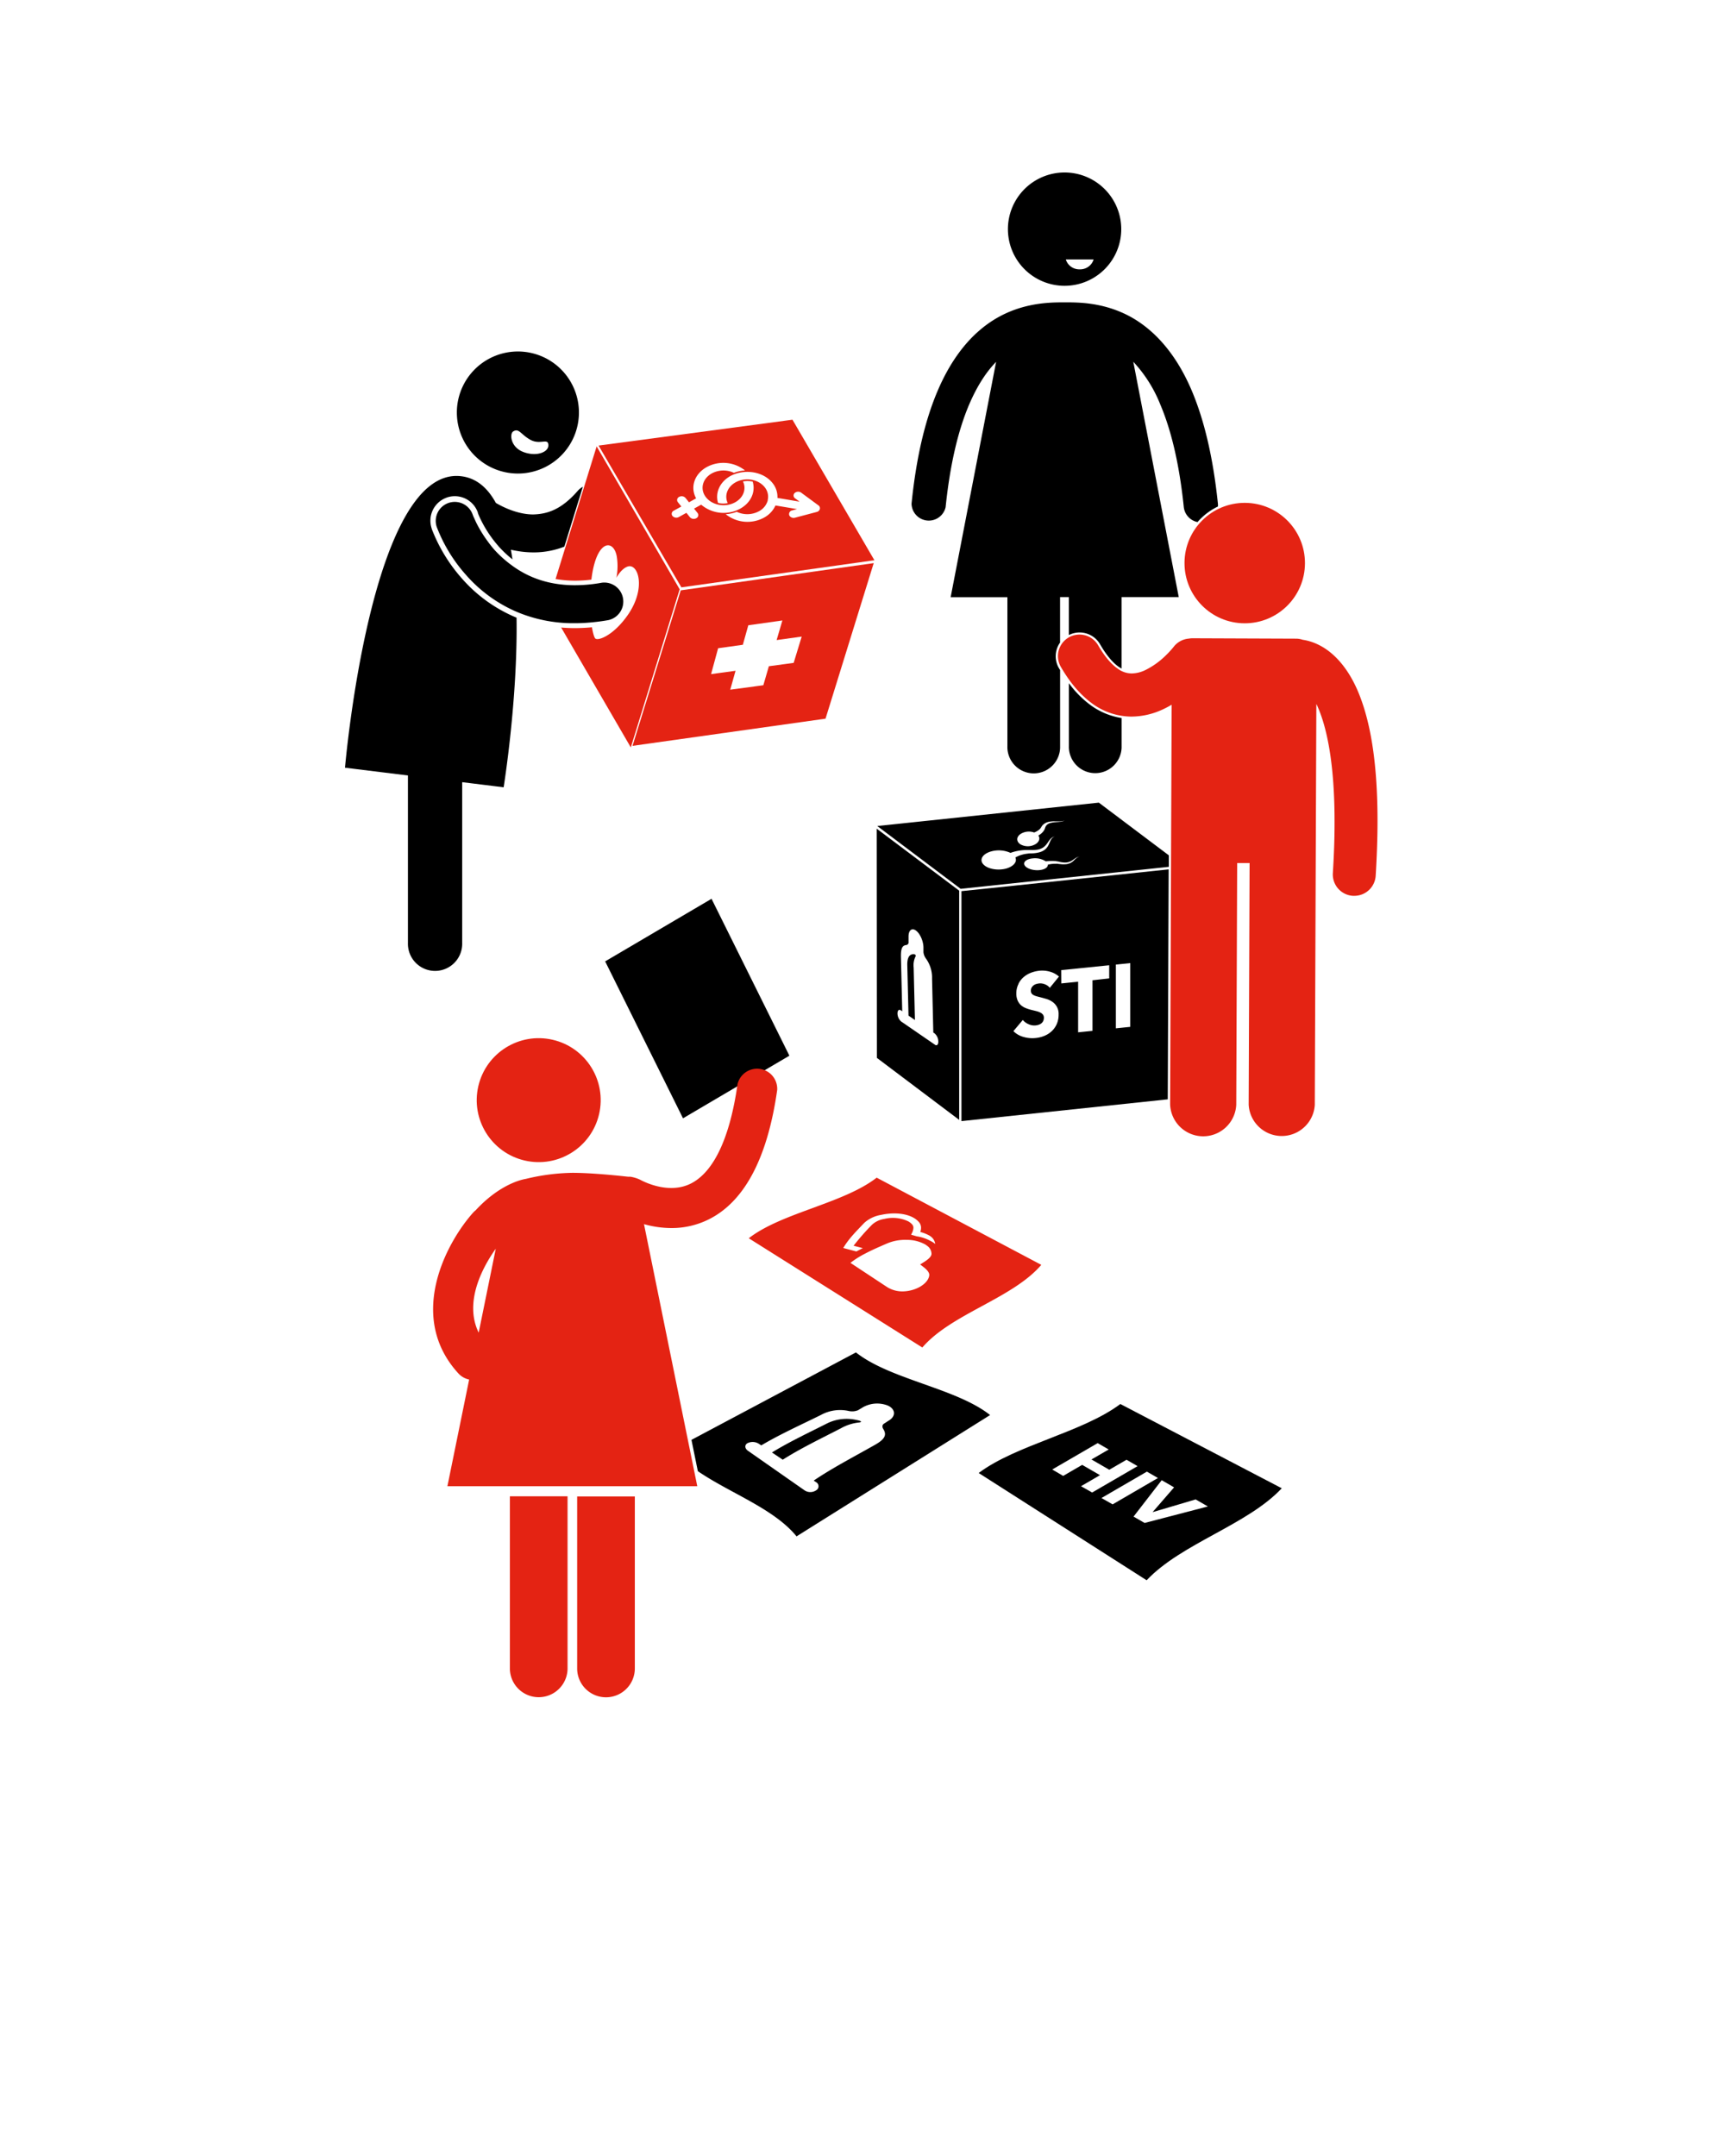
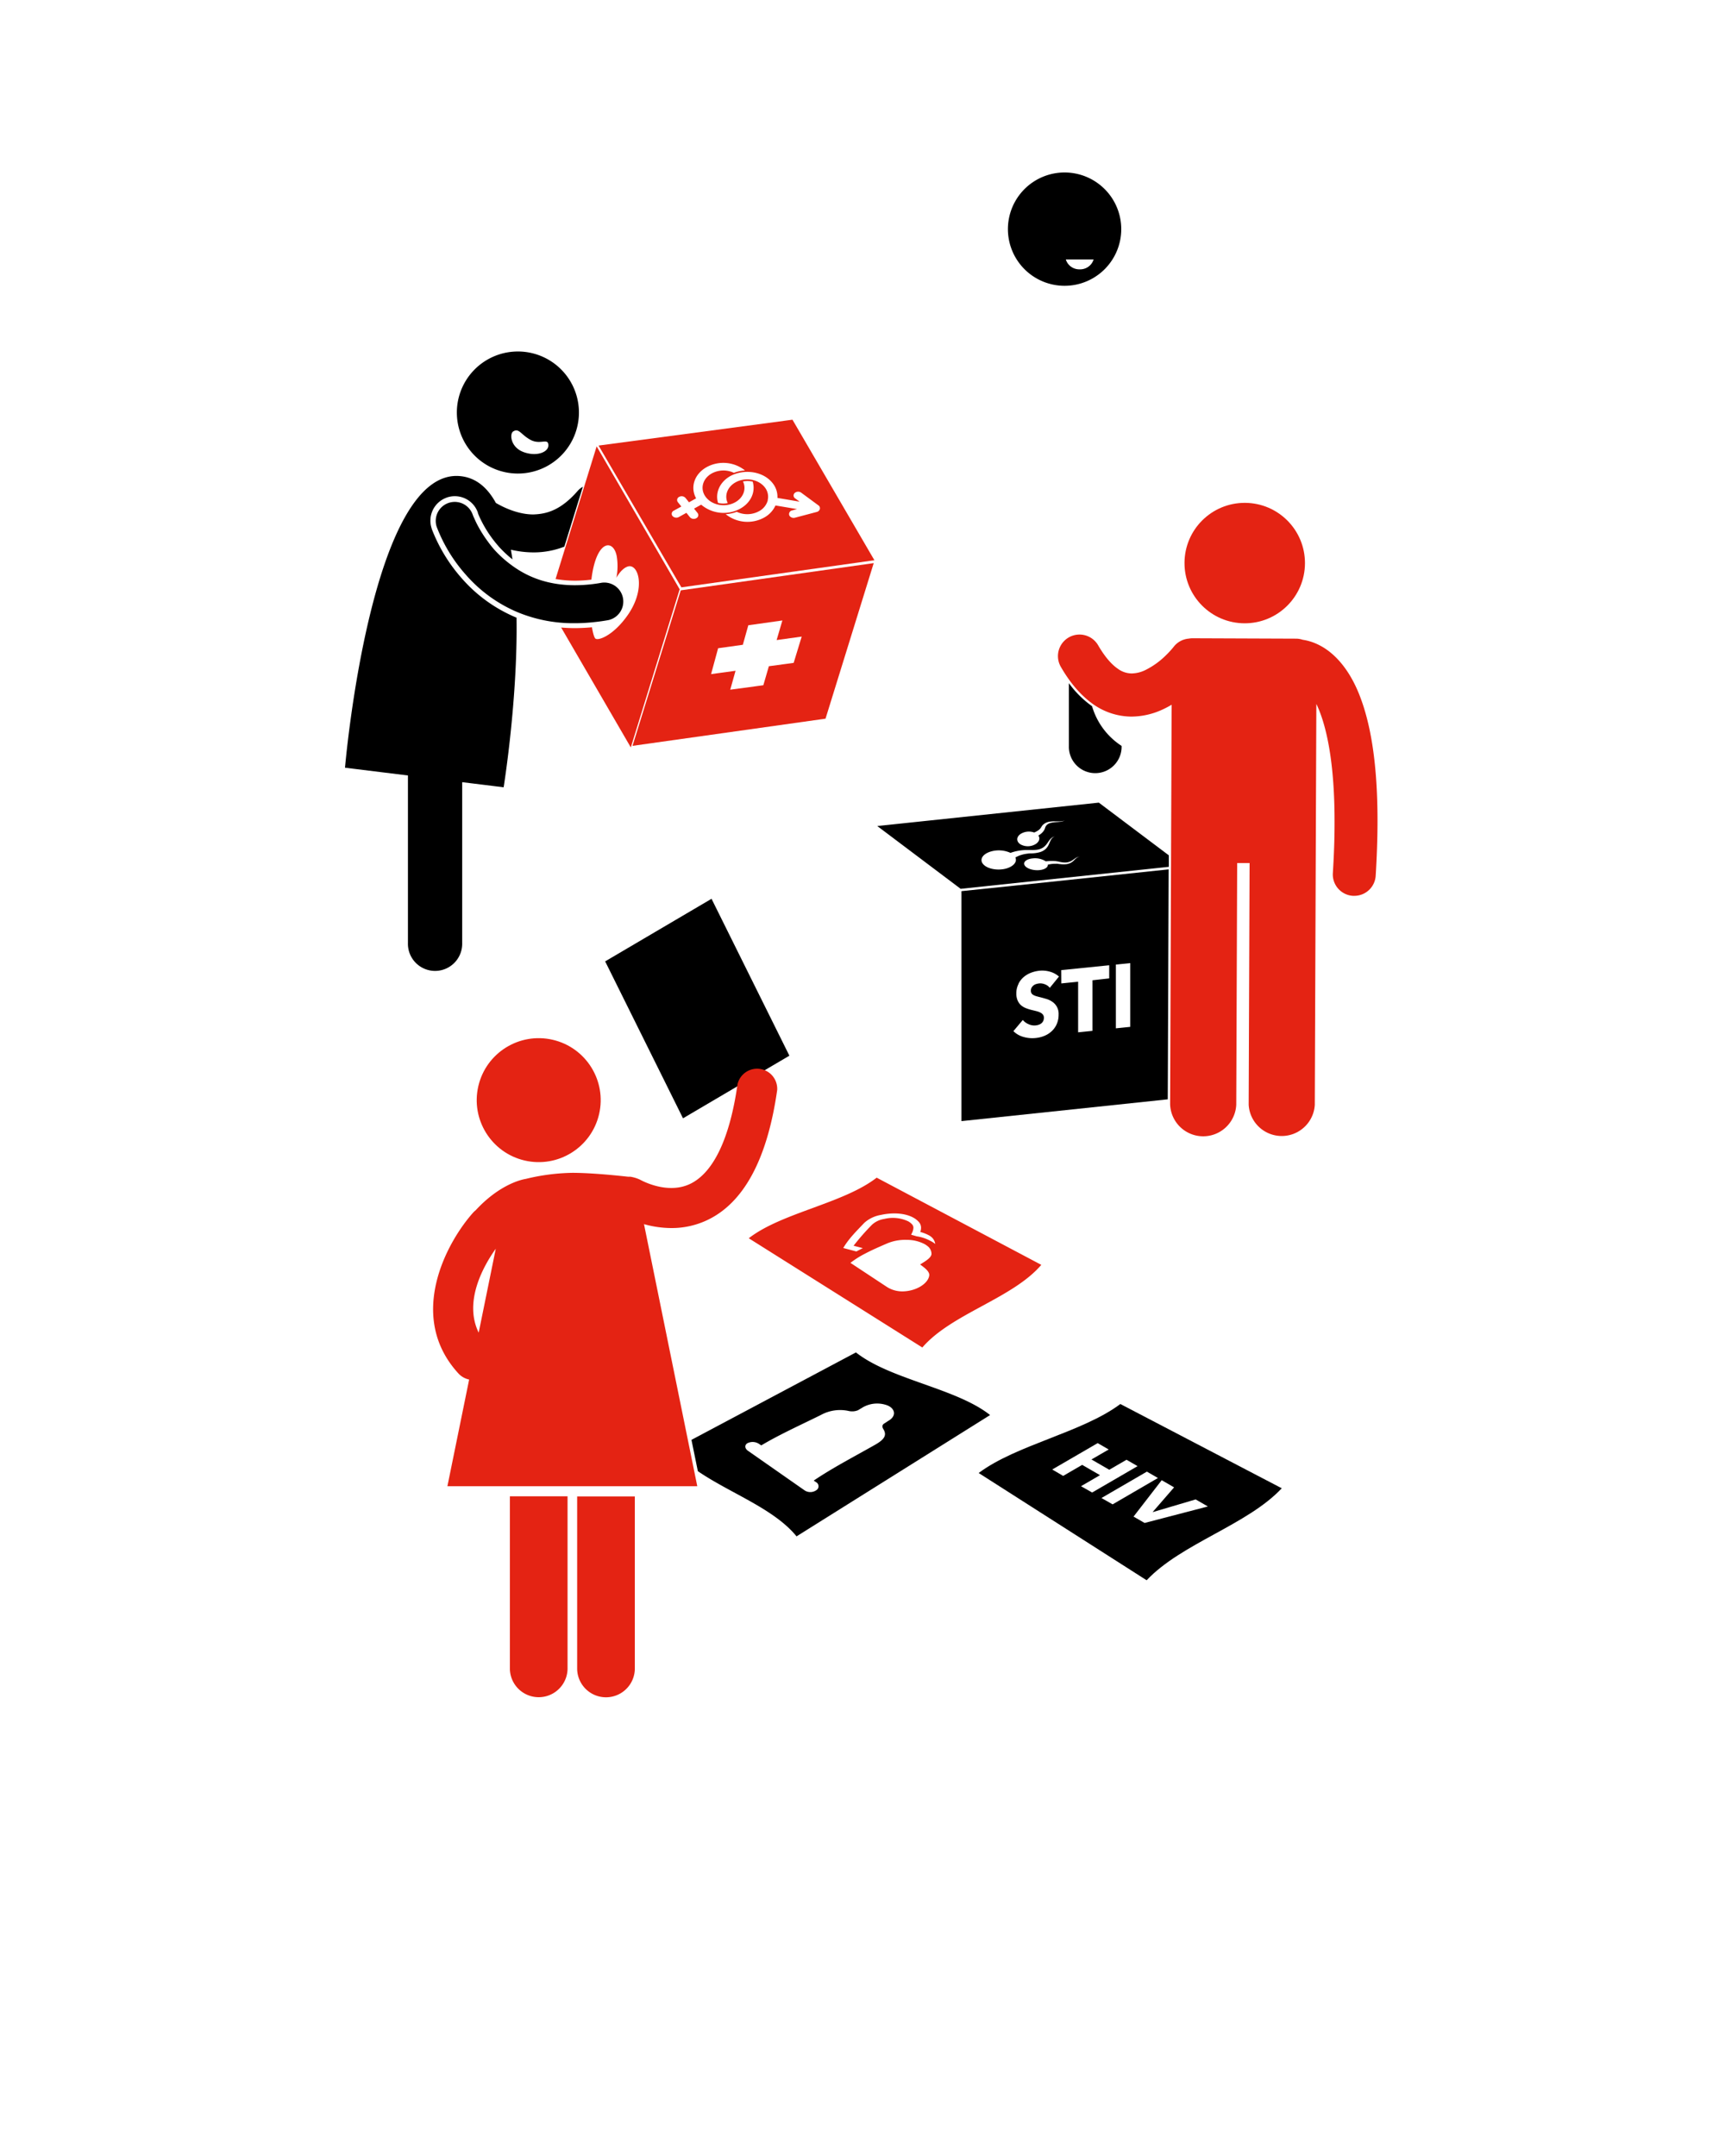
<svg xmlns="http://www.w3.org/2000/svg" width="600" height="750" viewBox="0 0 600 750">
  <defs>
    <style>.a{fill:#e42313;}</style>
  </defs>
  <title>STI-Rallye-w</title>
  <path class="a" d="M275.64,146l-67.44,9L237,204.32l67.14-9.43Zm-31.75,29.56-2.48,1.37,1.21,1.51a1.2,1.2,0,0,1-.45,1.84,1.8,1.8,0,0,1-2.21-.37l-1.21-1.51-2.64,1.46a1.81,1.81,0,0,1-2.21-.37,1.2,1.2,0,0,1,.45-1.84l2.64-1.45-1.21-1.51a1.2,1.2,0,0,1,.45-1.84,1.8,1.8,0,0,1,2.21.37l1.21,1.51,2.48-1.37c-2.13-3.83-.64-8.49,3.71-10.89a12.1,12.1,0,0,1,13.29,1.18,12.84,12.84,0,0,0-3.86.83,8.55,8.55,0,0,0-7.66.19c-3.34,1.84-4.25,5.6-2,8.38s6.74,3.54,10.08,1.69c2.91-1.6,4-4.66,2.74-7.25a8,8,0,0,1,3.37.05c1.07,3.49-.54,7.31-4.34,9.41A12.06,12.06,0,0,1,243.89,175.56Zm40.2,2.53-7.56,2a1.77,1.77,0,0,1-1.82-.53,1.21,1.21,0,0,1-.19-.33,1.3,1.3,0,0,1,1-1.67l1.72-.46-7.51-1.26a9.11,9.11,0,0,1-4,4.24,12.09,12.09,0,0,1-13.31-1.21,12.82,12.82,0,0,0,3.84-.83,8.55,8.55,0,0,0,7.7-.18,6.12,6.12,0,0,0,3.08-3.76V174l0-.08a5.21,5.21,0,0,0-1.08-4.46c-2.22-2.78-6.74-3.53-10.08-1.69-2.9,1.6-4,4.65-2.75,7.24a8,8,0,0,1-3.37-.05c-1.07-3.48.55-7.3,4.35-9.4C259,163,265.49,164,268.68,168a7.59,7.59,0,0,1,1.73,5.21l7.71,1.3-1.56-1.15a1.18,1.18,0,0,1-.14-1.87,1.83,1.83,0,0,1,2.25-.11l6,4.42a1.2,1.2,0,0,1,.5,1.27A1.45,1.45,0,0,1,284.09,178.09Z" />
  <path class="a" d="M236.78,205.36,220,259.46,287.14,250l16.76-54.11Zm39.28,25.23-8.63,1.17-1.92,6.61L254,239.92l1.84-6.58-8.51,1.16,2.45-9,8.6-1.2,1.9-6.79,11.85-1.67-2,6.82,8.72-1.21Z" />
  <path d="M370.25,60A19.71,19.71,0,1,0,390,79.71,19.71,19.71,0,0,0,370.25,60Zm5.3,33.69a4.88,4.88,0,0,1-4.83-3.43h9.67A4.88,4.88,0,0,1,375.55,93.69Z" />
  <path class="a" d="M304.93,409.67c-11.58,9-33.06,12.18-44.49,21.08l60.37,38C330.92,457,352.23,451.68,362.19,440Zm15.91,29.7-.8.49.69.52c1.35,1,2.59,2.13,2.49,3.25-.32,2.84-4.4,5.39-8.85,5.59a10,10,0,0,1-5.44-1.27l-.52-.32-12.6-8.32a31.16,31.16,0,0,1,5-3.17c.74-.39,1.52-.78,2.29-1.15,1.81-.86,3.71-1.68,5.6-2.5a16.28,16.28,0,0,1,6.71-1.18,13.3,13.3,0,0,1,6.24,1.5,6.81,6.81,0,0,1,.92.63,3.42,3.42,0,0,1,1.43,2.68c0,.06,0,.12,0,.17C323.88,437.35,322.42,438.41,320.84,439.37Zm2.83-7.68a14.25,14.25,0,0,0-4.84-1.62l-.92-.27-1-.28c.1-.2.2-.4.29-.6a4.32,4.32,0,0,0,.51-1.83,1.73,1.73,0,0,0-.4-1.1,5.14,5.14,0,0,0-1.35-1.1,12.47,12.47,0,0,0-8.39-.86,8.12,8.12,0,0,0-4.25,2,81.63,81.63,0,0,0-6.42,7.32l3.22.84c-.77.38-1.52.76-2.25,1.15l-4.56-1.2c1.93-3.31,4.71-6,7.32-8.76a11.51,11.51,0,0,1,5.84-2.76c4.15-.91,8.44-.61,11.3,1a7.33,7.33,0,0,1,1.84,1.48,3,3,0,0,1,.75,1.8,4.44,4.44,0,0,1-.25,1.66,13.84,13.84,0,0,1,3,1.17,4.59,4.59,0,0,1,1.28,1,3.91,3.91,0,0,1,.91,2A8.3,8.3,0,0,0,323.67,431.69Z" />
-   <path d="M298.08,494A15.45,15.45,0,0,0,288,495c-6.63,3.35-13.47,6.57-19.49,10.26l3.75,2.52c6.28-4,13.46-7.42,20.36-11a16.26,16.26,0,0,1,6.14-1.94c.73-.09.91-.27.57-.47A4.62,4.62,0,0,0,298.08,494Z" />
  <polygon points="237.57 389.02 274.57 367.24 247.49 312.66 210.49 334.43 237.57 389.02" />
  <path d="M389.69,488.41c-13.27,9.92-36.18,14.17-49.28,24l58.42,37.31c12.1-12.83,35.08-19.26,47-32ZM376,517l6.61-3.84-6.2-3.58-6.61,3.84L366,511.19l15.8-9.18,3.84,2.22-6,3.47,6.2,3.58,6-3.48,3.84,2.22-15.8,9.18Zm7.12,4.11,15.8-9.18,3.84,2.22L387,523.32Zm15,8.68-3.84-2.22,9.79-12.66,4.31,2.49L400.92,526l.09,0,14.87-4.4,4.25,2.45Z" />
  <path class="a" d="M197.41,580.37a10,10,0,0,1-20.06,0V520.52l20.06,0Z" />
  <path class="a" d="M220.81,580.4a10,10,0,1,1-20.06,0V520.58l20.06,0Z" />
  <circle class="a" cx="187.38" cy="382.69" r="21.56" transform="translate(-227.84 478.4) rotate(-76.89)" />
  <path class="a" d="M163.18,479.9,155.62,517h86.91L224,425.84a35.4,35.4,0,0,0,9.5,1.36,28.89,28.89,0,0,0,12.42-2.73c12.79-6,21-21.28,24.41-45.32a7,7,0,0,0-13.8-2C253.86,396,248.13,408,240,411.86s-17.32-1.47-17.42-1.51a12.66,12.66,0,0,0-3.28-1v0h-.38l-.4,0c-2.24-.25-12.13-1.35-19.39-1.36a72.68,72.68,0,0,0-16.25,2.11c-2.07.33-9.48,2.3-17.43,10.91a7,7,0,0,0-.91.85c-9.59,10.79-23,36.38-5.08,55.93A7,7,0,0,0,163.18,479.9Zm9.26-45.51-5.94,29.19C161.15,452.67,168.3,440.19,172.44,434.39Z" />
  <path d="M297.72,470.46l-57.21,30.42,2.22,10.89c11.17,7.66,26.46,13,34.33,22.68l67.32-42.2C332.6,482.9,309.64,479.91,297.72,470.46Zm11.61,23.6c-.06,0-1.11.72-1.81,1.16s-.74,1.14-.28,1.9c1.24,2,.61,3.5-2.88,5.48-7.2,4.08-14.76,8-21.33,12.45l.8.54a1.61,1.61,0,0,1,.06,2.83,3.65,3.65,0,0,1-3.79.18l-.21-.13-19.73-13.79c-1.14-.8-1.24-2-.18-2.64a4.08,4.08,0,0,1,3.82.11l.19.12.8.53c6.39-3.81,13.71-7.1,20.74-10.58a13.88,13.88,0,0,1,9.57-1.41,5.43,5.43,0,0,0,3.32-.23c.7-.41,1.8-1.08,1.8-1.08a10.09,10.09,0,0,1,8.67-.52l.4.21C311.43,490.44,311.56,492.59,309.33,494.06Z" />
  <circle class="a" cx="432.94" cy="195.87" r="20.95" transform="translate(235.42 628.06) rotate(-89.78)" />
  <path class="a" d="M207.53,155.28l-14.29,46.14A41.19,41.19,0,0,0,200,202a48.83,48.83,0,0,0,5.7-.36c1.66-14,7.68-14.25,8.82-8.13a21.46,21.46,0,0,1-.12,7.5s1.54-3.05,3.84-3.9c3.77-1.4,6.68,7.59,0,17-4.93,7-10.21,8.9-11.18,8-.36-.35-.8-1.75-1.17-3.91l-.63.07c-1.85.15-3.63.23-5.27.23h-.18c-1.56,0-3.1-.08-4.62-.2L219.41,260l17-55Z" />
  <path d="M160.72,201.3a56.58,56.58,0,0,1-10.57-17.37v0l0-.1a8.5,8.5,0,0,1,5.06-10.67l.25-.1a8.49,8.49,0,0,1,10.77,5.3l0,.13c0,.08.12.3.24.6.24.58.65,1.51,1.25,2.65a41.9,41.9,0,0,0,5.57,8.15l.15.18a39.73,39.73,0,0,0,4.8,4.52c-.16-1.15-.35-2.27-.54-3.37a34.4,34.4,0,0,0,7.79.94h.3a29.27,29.27,0,0,0,10.5-2l6.45-20.84a6.58,6.58,0,0,0-1.85,1.5c-5.74,6.57-10.62,8-15.41,8.14-4.57,0-9.29-1.84-13-4-2.86-5.23-6.76-8.65-12-9.29C129,161.75,120,267.06,120,267.06l21.89,2.7V328a9.44,9.44,0,1,0,18.87,0V272.09l14.42,1.78s4.92-30.39,4.49-59A51.32,51.32,0,0,1,160.72,201.3Z" />
  <path d="M172,191.29c-.88-1-1.66-2-2.38-3a44.18,44.18,0,0,1-3.6-5.75c-.62-1.18-1-2.15-1.32-2.79-.13-.32-.23-.56-.28-.7l-.05-.14a6.61,6.61,0,0,0-12.51,4.26,53.85,53.85,0,0,0,10.25,16.85,49.2,49.2,0,0,0,17.5,12.77,50.43,50.43,0,0,0,20.13,4H200c1.66,0,3.38-.08,5.13-.23,2.11-.18,4.28-.45,6.51-.85a6.61,6.61,0,0,0-2.33-13,52.74,52.74,0,0,1-9.31.87c-9.31,0-16.16-2.78-21.37-6.47A40,40,0,0,1,172,191.29Z" />
  <path d="M187.45,123.57a21.23,21.23,0,1,0,12.62,27.24A21.23,21.23,0,0,0,187.45,123.57Zm-5.29,33.71c-4.63-1.67-4.93-6.36-3.69-7.17,2.06-1.33,2.66,1.07,6.09,2.92s6.26-.92,6.18,2C190.67,157.23,186.78,158.95,182.15,157.28Z" />
  <path class="a" d="M472.94,242c-3.74-9.64-9.12-15.1-14.12-17.6a18.53,18.53,0,0,0-5.72-1.85,7.21,7.21,0,0,0-2.26-.38l-36-.14a7.17,7.17,0,0,0-1.33.12,7.42,7.42,0,0,0-5.31,2.9h0l-.11.14-.53.63c-.49.56-1.22,1.37-2.15,2.26a27.31,27.31,0,0,1-7,5,11.31,11.31,0,0,1-4.78,1.19,8.25,8.25,0,0,1-4.84-1.65c-1.9-1.3-4.3-3.77-6.83-8.15A7.45,7.45,0,1,0,369,232c3.33,5.77,7.06,10,11.27,13a23.3,23.3,0,0,0,13.12,4.28h.12a26.13,26.13,0,0,0,11.13-2.59c1-.47,2-1,2.89-1.54l-.12,30.16-.07,17.64L407,384.2a11.51,11.51,0,0,0,23,.09l.32-84.07,4.32,0-.32,84.07a11.52,11.52,0,0,0,23,.09l.35-91.27.07-17.64.12-30.6c3.2,6.62,6.44,19.31,6.33,41.86,0,5.14-.2,10.77-.59,17a7.45,7.45,0,0,0,7,7.9h.44a7.45,7.45,0,0,0,7.46-7c.4-6.45.6-12.38.63-17.84C479.24,265.7,476.72,251.71,472.94,242Z" />
-   <path d="M368.32,232.43a8.25,8.25,0,0,1,.4-8.91V207.71h3.06v13.2a8.23,8.23,0,0,1,10.87,3.24c2.66,4.61,5,6.83,6.57,7.88.31.21.6.38.89.54V207.71H410l-15.81-81.87a47.68,47.68,0,0,1,9.4,14.89c3.56,8.39,6.54,19.94,8.16,35.65a6,6,0,0,0,4.78,5.23,21.93,21.93,0,0,1,7.09-5.41,6,6,0,0,0,0-1h0c-1.72-16.59-4.89-29.28-9-39.08-6.17-14.68-14.86-22.91-23.39-26.94s-16.46-4-20.8-4h-.17c-5.77,0-18.09,0-29.29,9.52-5.59,4.72-10.76,11.64-14.91,21.43s-7.32,22.49-9,39.08a6,6,0,0,0,11.85,1.22c1.62-15.71,4.6-27.27,8.16-35.65,2.93-6.84,6.15-11.56,9.4-14.9l-15.81,81.87H350.4v51.81a9.17,9.17,0,1,0,18.33,0V233.1C368.59,232.88,368.46,232.66,368.32,232.43Z" />
-   <path d="M379.84,245.66a34.94,34.94,0,0,1-8.05-8v21.82a9.17,9.17,0,1,0,18.33,0v-9.7A24.74,24.74,0,0,1,379.84,245.66Z" />
-   <path d="M304.94,288.27,305,368l28.63,21.57,0-79.74Zm20.26,75.15-11.76-8.08a3.83,3.83,0,0,1-1.27-2.78c0-1.07.5-1.56,1.18-1.1l.47.33L313.37,333c-.07-3,.43-4.09,1.81-4.25a.92.92,0,0,0,.83-1.07c0-.65,0-1.71,0-1.71-.05-2.26,1.06-3.3,2.5-2.32s2.64,3.61,2.69,5.88c0,0,0,1.06,0,1.71a4.59,4.59,0,0,0,.91,2.27,11.27,11.27,0,0,1,2.08,6.92l.44,18.75.47.32a3.83,3.83,0,0,1,1.27,2.78C326.4,363.4,325.87,363.89,325.19,363.43Z" />
+   <path d="M379.84,245.66a34.94,34.94,0,0,1-8.05-8v21.82a9.17,9.17,0,1,0,18.33,0A24.74,24.74,0,0,1,379.84,245.66Z" />
  <path d="M334.42,310l0,42.66V390l71.76-7.58.31-80-53.68,5.67Zm53.71,25.54,5-.51v22.18l-5,.51Zm-19,1.93,16.68-1.69v4.57L380,341v17.6l-5,.51v-17.6l-5.84.59Zm-14.87,4.73a7.4,7.4,0,0,1,1.84-2.34,8.68,8.68,0,0,1,2.57-1.5,11.54,11.54,0,0,1,2.89-.68,9.69,9.69,0,0,1,3.58.32,8,8,0,0,1,3.2,1.71l-3.19,3.92a4,4,0,0,0-1.69-1.22,4.26,4.26,0,0,0-2-.31,5.85,5.85,0,0,0-1,.2,2.82,2.82,0,0,0-.92.45,2.74,2.74,0,0,0-.69.76,2.07,2.07,0,0,0-.28,1.11,1.71,1.71,0,0,0,.22.92,1.74,1.74,0,0,0,.65.59,5,5,0,0,0,1,.41q.59.17,1.32.35,1.06.27,2.2.61a7.1,7.1,0,0,1,2.08,1,5,5,0,0,1,2.17,4.41,8.1,8.1,0,0,1-.66,3.36,7.51,7.51,0,0,1-1.77,2.48,8.43,8.43,0,0,1-2.54,1.6,10.67,10.67,0,0,1-3,.74,11,11,0,0,1-4.3-.39,7.91,7.91,0,0,1-3.45-2l3.27-3.89a5.28,5.28,0,0,0,2,1.47,4.75,4.75,0,0,0,3.55.19,2.91,2.91,0,0,0,.92-.5,2.31,2.31,0,0,0,.63-.81,2.64,2.64,0,0,0,.23-1.15,1.74,1.74,0,0,0-.29-1,2.55,2.55,0,0,0-.83-.71,5.9,5.9,0,0,0-1.34-.52q-.8-.21-1.83-.45a15.37,15.37,0,0,1-1.94-.62,5.64,5.64,0,0,1-1.7-1,4.84,4.84,0,0,1-1.2-1.66,6.07,6.07,0,0,1-.45-2.5A7.06,7.06,0,0,1,354.3,342.21Z" />
-   <path d="M317.77,331.93c-1.19,0-2.26.79-2.19,3.83L316,353.3l2.23,1.53-.43-18.21a7,7,0,0,1,.62-3.84C318.67,332.32,318.39,331.94,317.77,331.93Z" />
  <path d="M382.2,279.21l-77.06,8.14,29,21.84,72.41-7.65,0-4ZM355,290.1a5.41,5.41,0,0,1,4.71-.5l.19-.08c.22-.09.43-.2.63-.3a5.45,5.45,0,0,0,1.07-.74A3.62,3.62,0,0,0,362,288a3.43,3.43,0,0,0,.31-.5,3.19,3.19,0,0,1,1-1,4.21,4.21,0,0,1,1.58-.63,9.91,9.91,0,0,1,1.88-.15c.64,0,1.27,0,1.88,0a3.51,3.51,0,0,0,1.64-.33,3.1,3.1,0,0,1-1.56.49c-.6.07-1.23.09-1.82.15a8,8,0,0,0-1.64.29,2.91,2.91,0,0,0-1.16.65,2.36,2.36,0,0,0-.59,1,3.5,3.5,0,0,1-.23.6,3.57,3.57,0,0,1-.36.58,5.31,5.31,0,0,1-1,1,7.46,7.46,0,0,1-.64.43l-.13.07c.65.92.37,2.09-.83,2.91a5.28,5.28,0,0,1-5.39.16C353.42,292.73,353.47,291.13,355,290.1Zm-1.58,8.06-.25.13c.68,1.46-.51,3-3,3.79-2.93.87-6.55.27-8.09-1.35s-.4-3.63,2.53-4.51a9.88,9.88,0,0,1,6.87.47l.21-.08c.4-.14.8-.26,1.22-.37a17.08,17.08,0,0,1,2.66-.47q.7-.07,1.44-.08c.49,0,1,0,1.45,0a10.71,10.71,0,0,0,2.39-.12,5.16,5.16,0,0,0,1.93-.72,5.1,5.1,0,0,0,1.31-1.27c.37-.48.67-1,1.07-1.48a3.06,3.06,0,0,1,1.73-1.12,2.49,2.49,0,0,0-1.4,1.26c-.28.51-.47,1.07-.73,1.6a4.79,4.79,0,0,1-1.11,1.54,5.14,5.14,0,0,1-2.06,1.09,11.38,11.38,0,0,1-2.74.39c-.46,0-.85,0-1.24.06s-.77.1-1.14.17a12.38,12.38,0,0,0-2.09.61C354,297.87,353.71,298,353.41,298.16Zm20.87.44c-.32.27-.59.57-.91.86a4.37,4.37,0,0,1-1.14.78,4.87,4.87,0,0,1-1.66.41,9.17,9.17,0,0,1-1.95-.07c-.32,0-.58-.08-.85-.1s-.55,0-.81,0a10.89,10.89,0,0,0-1.56.12l-.73.14-.21.05c.08.93-1.12,1.74-3,1.9-2.19.19-4.47-.57-5.09-1.7s.66-2.19,2.85-2.38a7,7,0,0,1,4.5,1l.16,0,.92-.08a14.11,14.11,0,0,1,1.91,0q.49,0,1,.12c.33,0,.67.13,1,.19a8.36,8.36,0,0,0,1.64.2,4.66,4.66,0,0,0,1.49-.21,4.84,4.84,0,0,0,1.21-.6c.37-.24.7-.51,1.1-.75a2.88,2.88,0,0,1,1.45-.47A2.34,2.34,0,0,0,374.29,298.6Z" />
</svg>